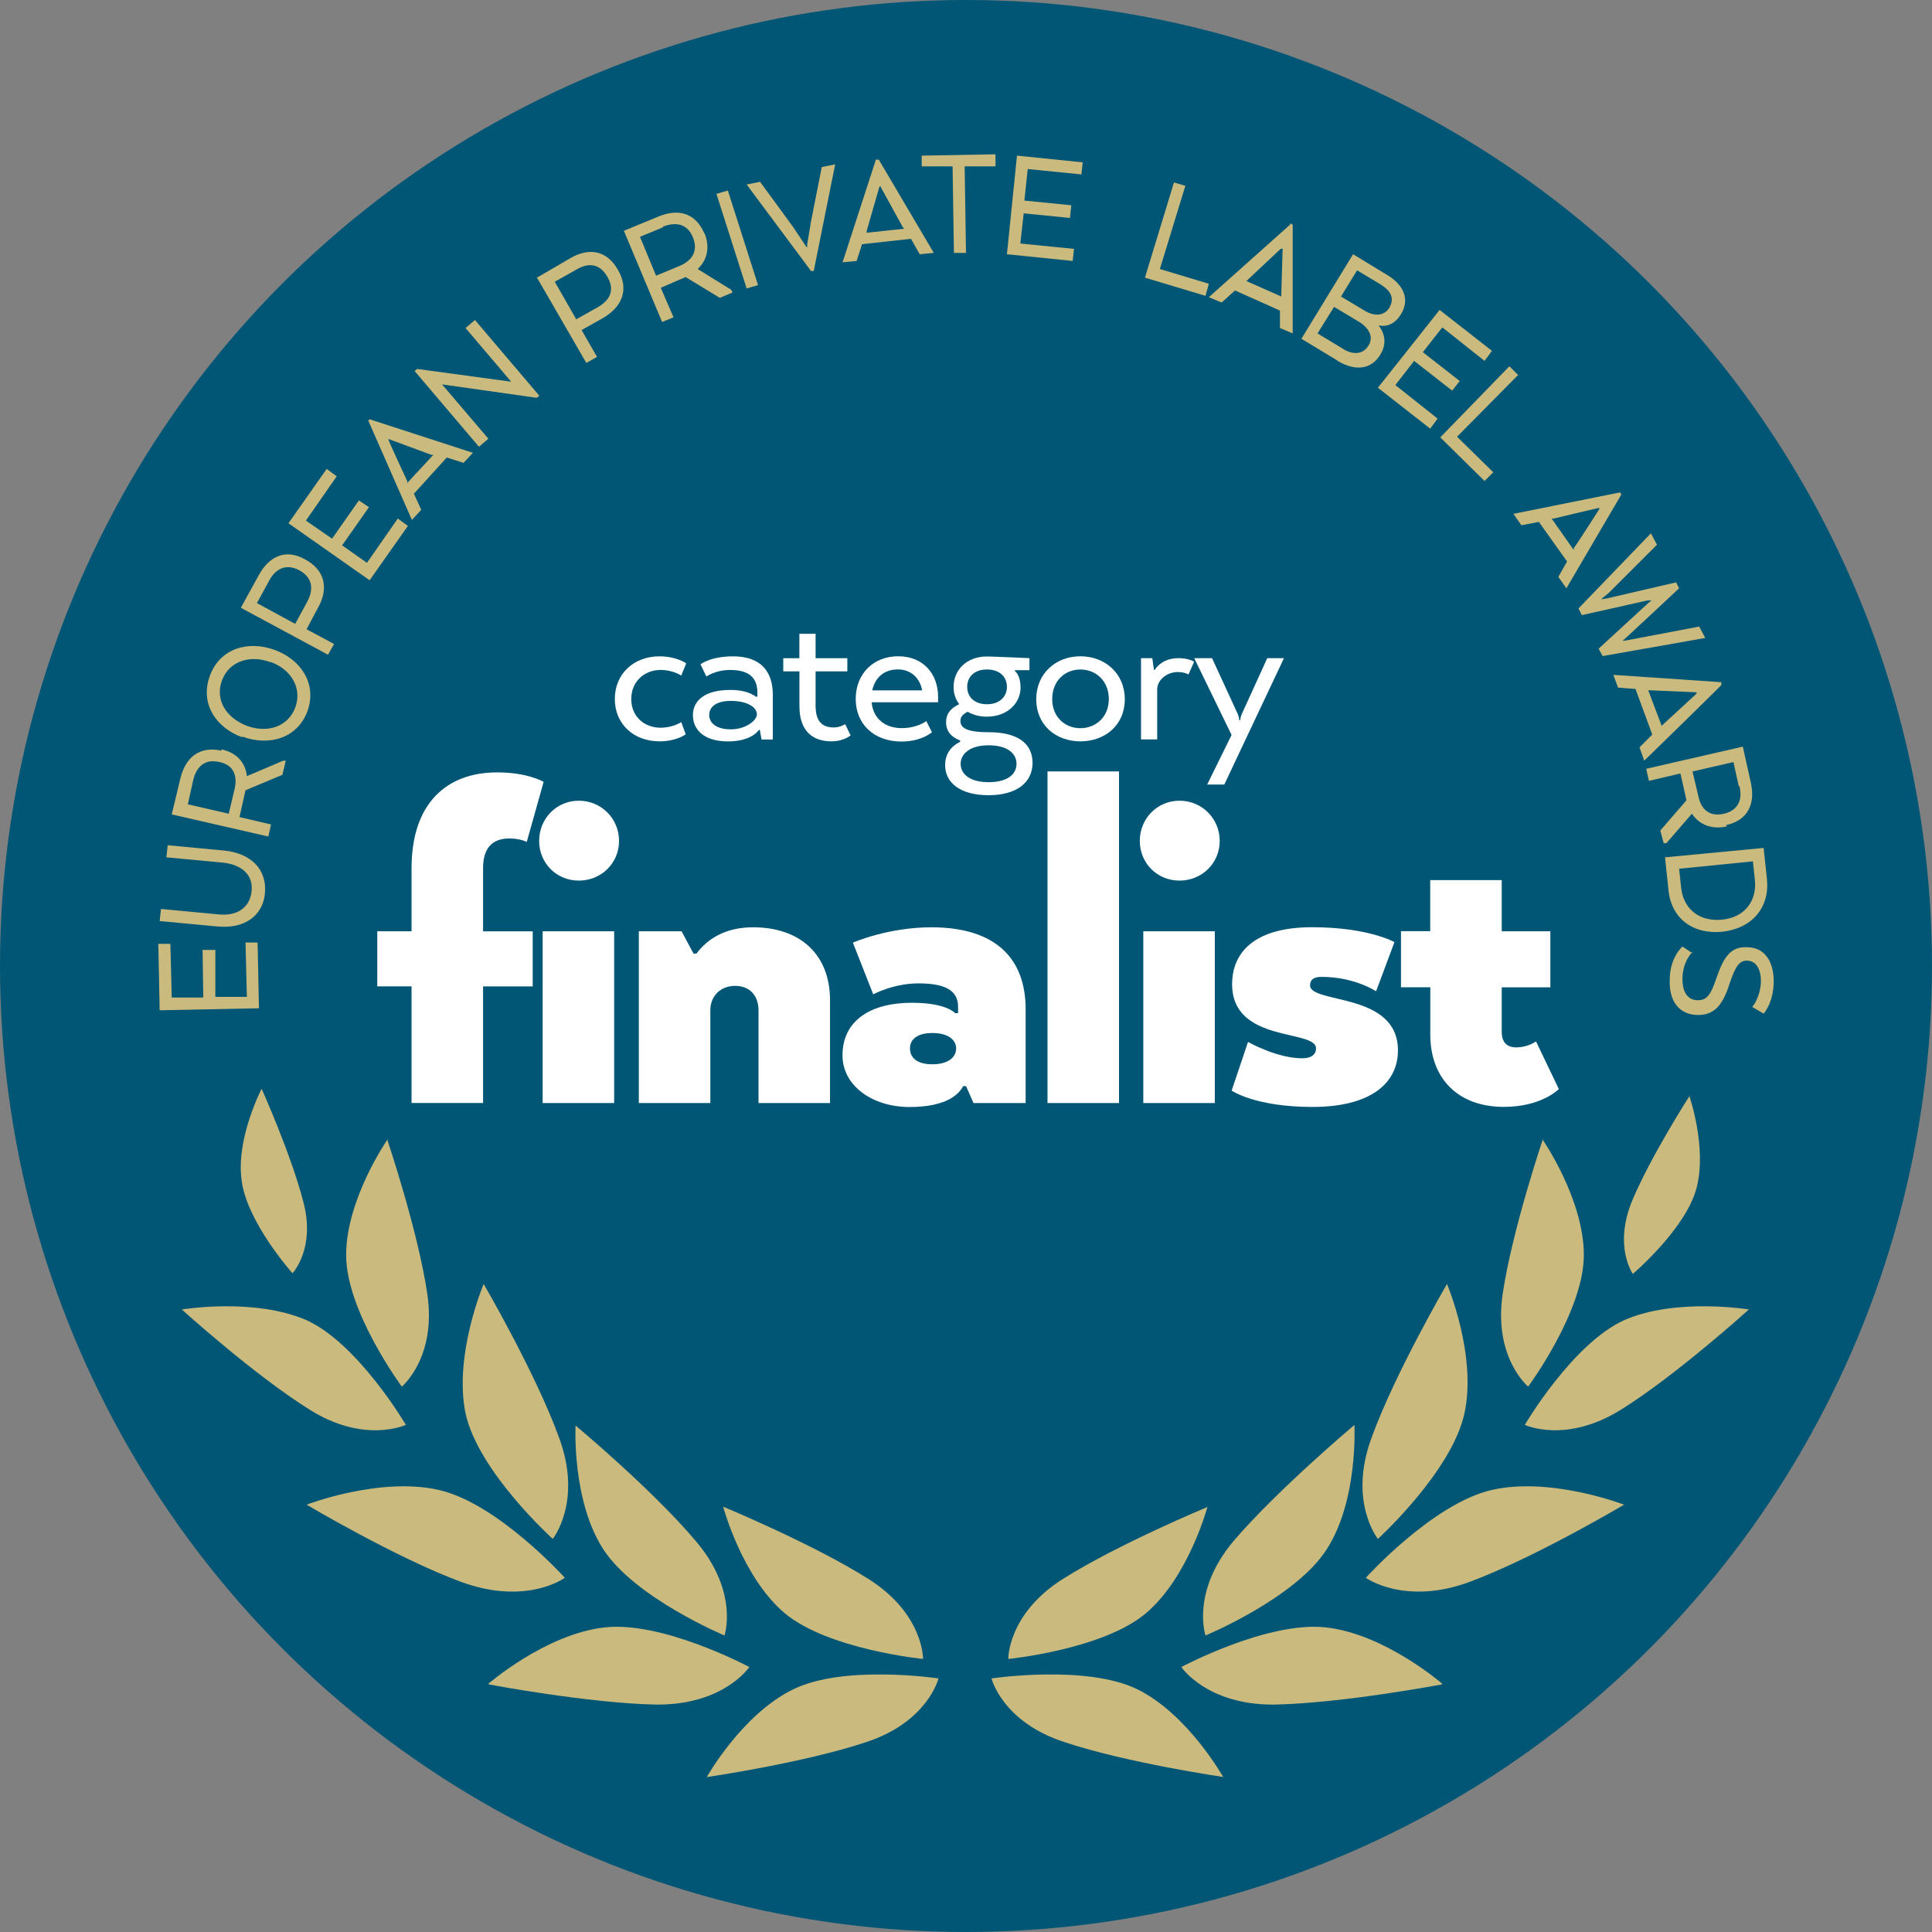
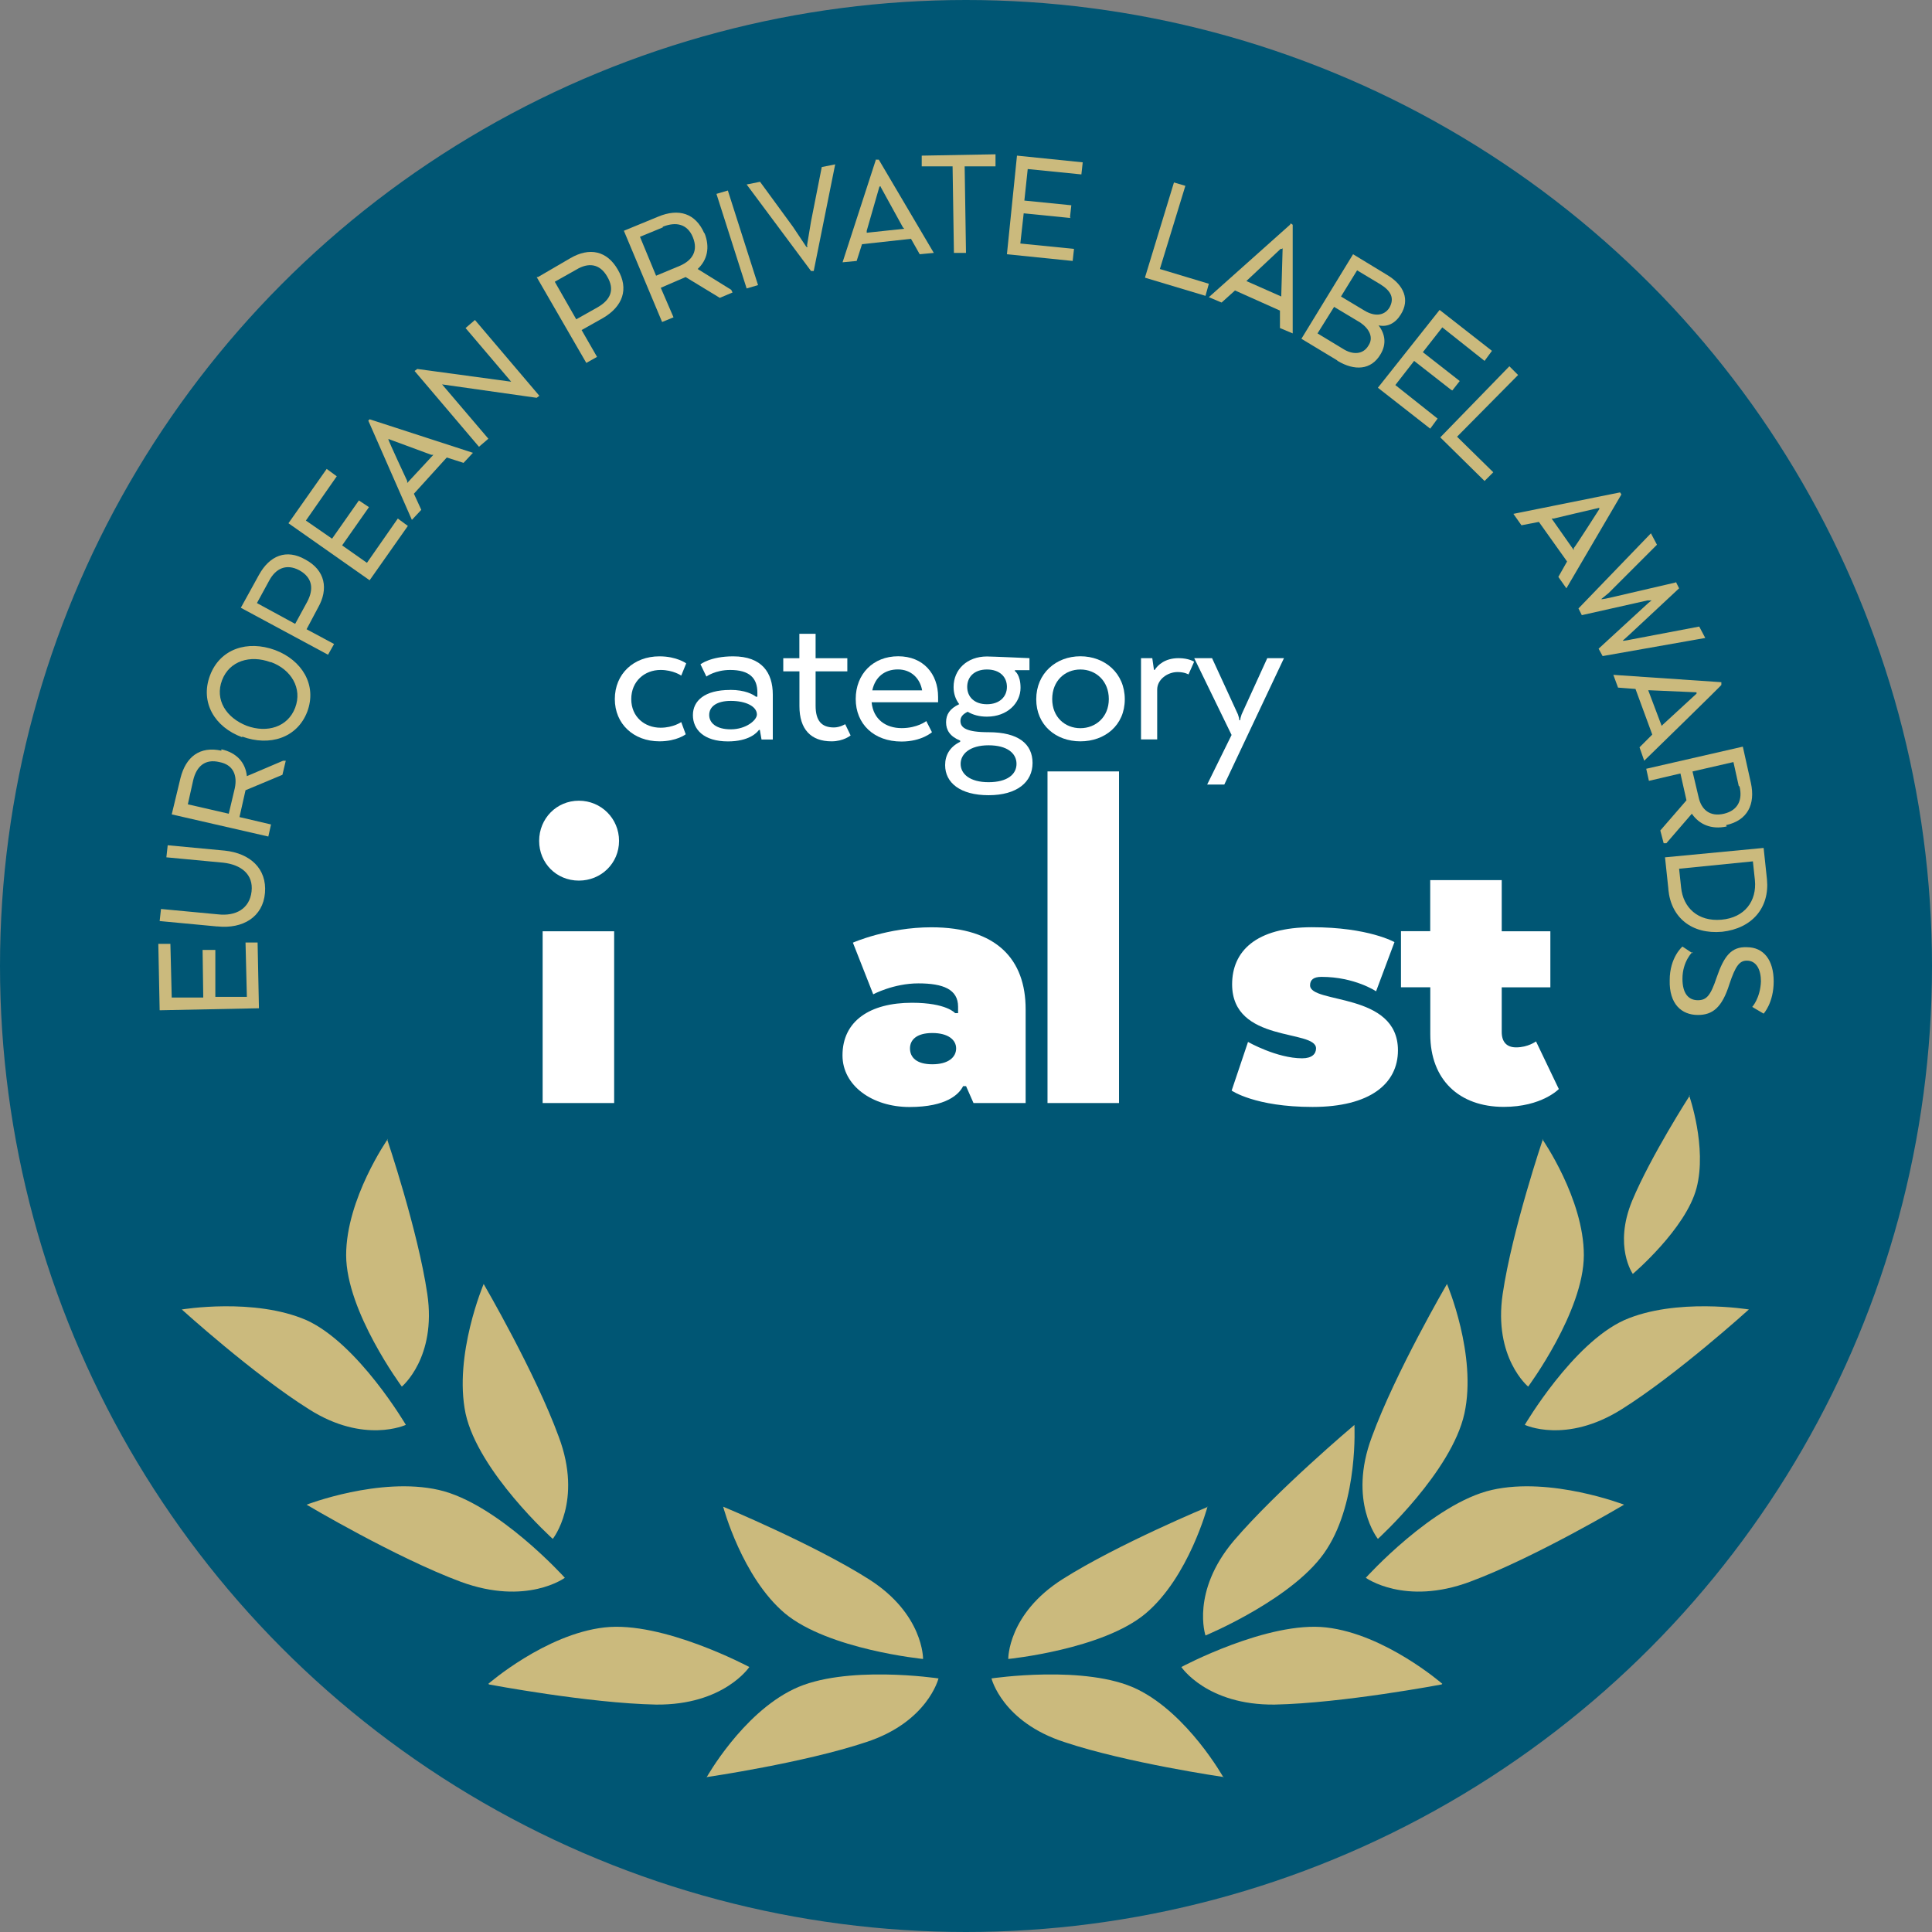
<svg xmlns="http://www.w3.org/2000/svg" id="Layer_1" viewBox="0 0 288 288">
  <rect x="0" y="0" width="288" height="288" fill="#808080" stroke="none" />
  <defs>
    <style>      .st0 {        fill-rule: evenodd;      }      .st0, .st1 {        fill: #cbba7d;      }      .st2 {        fill: #005674;      }      .st3 {        fill: #fff;      }    </style>
  </defs>
  <circle class="st2" cx="144" cy="144" r="144" />
  <g>
    <g>
-       <path class="st0" d="M39,162.3s-3.8,7.3-3,13.5c.7,6.3,7.6,14,7.6,14,0,0,3.5-3.7,1.6-10.7-1.8-7-6.2-16.8-6.2-16.8Z" />
      <path class="st0" d="M251.8,163.3s2.7,7.7,1.1,13.8c-1.6,6.1-9.5,12.8-9.5,12.8,0,0-2.9-4.1-.1-10.9,2.8-6.7,8.6-15.7,8.6-15.7h-.1Z" />
      <g>
        <g>
          <path class="st0" d="M107.8,224.6s2.8,10.5,9.2,15.9c6.5,5.4,20.6,6.8,20.6,6.8,0,0,.1-6.7-8.1-11.9-8.2-5.2-21.7-10.8-21.7-10.8Z" />
          <path class="st0" d="M105.3,265s5.3-9.5,13-13.2c7.6-3.7,21.6-1.6,21.6-1.6,0,0-1.6,6.5-10.8,9.5-9.3,3.1-23.7,5.2-23.7,5.2l-.1.1Z" />
          <g>
            <path class="st0" d="M72.8,251s8.5-7.4,17.3-8.4c8.7-1,21.6,5.9,21.6,5.9,0,0-3.8,5.7-13.9,5.6-10.1-.2-24.9-3-24.9-3l-.1-.1Z" />
-             <path class="st0" d="M85.8,212.4s-.6,11.2,4.1,18.5,18.1,12.9,18.1,12.9c0,0,2.2-6.5-4.3-14.1-6.4-7.6-17.9-17.2-17.9-17.2v-.1Z" />
          </g>
          <g>
            <path class="st0" d="M45.7,224.3s10.9-4.2,19.7-2.2,18.8,13.1,18.8,13.1c0,0-5.7,4.2-15.5.6-9.7-3.6-23-11.5-23-11.5h0Z" />
            <path class="st0" d="M72.1,191.4s-4.5,10.6-2.7,19.3c1.9,8.7,13,18.7,13,18.7,0,0,4.5-5.6.9-15.2-3.5-9.6-11.2-22.8-11.2-22.8Z" />
          </g>
          <g>
            <path class="st0" d="M27.1,195.2s10.8-1.8,18.6,1.6c7.7,3.5,14.8,15.6,14.8,15.6,0,0-6.2,2.9-14.4-2.3-8.3-5.2-19-14.9-19-14.9h0Z" />
            <path class="st0" d="M57.8,169.8s-6.2,8.9-6.2,17.3,8.3,19.6,8.3,19.6c0,0,5.2-4.3,3.8-13.8s-6-23.1-6-23.1h.1Z" />
          </g>
        </g>
        <g>
          <path class="st0" d="M180,224.6s-2.8,10.5-9.2,15.9-20.5,6.8-20.5,6.8c0,0-.1-6.7,8.1-11.9,8.2-5.2,21.7-10.8,21.7-10.8h-.1Z" />
          <path class="st0" d="M182.4,265s-5.3-9.5-12.9-13.2c-7.6-3.7-21.7-1.6-21.7-1.6,0,0,1.6,6.5,10.9,9.5,9.3,3.1,23.7,5.2,23.7,5.2v.1Z" />
          <g>
            <path class="st0" d="M215,251s-8.5-7.4-17.3-8.4c-8.7-1-21.6,5.9-21.6,5.9,0,0,3.8,5.7,13.9,5.6,10.1-.2,24.9-3,24.9-3l.1-.1Z" />
            <path class="st0" d="M201.9,212.4s.6,11.2-4.1,18.5c-4.6,7.3-18.1,12.9-18.1,12.9,0,0-2.2-6.5,4.2-14.1,6.5-7.6,17.9-17.2,17.9-17.2l.1-.1Z" />
          </g>
          <g>
            <path class="st0" d="M242.1,224.3s-10.9-4.2-19.7-2.2-18.8,13.1-18.8,13.1c0,0,5.8,4.2,15.5.6,9.7-3.6,23-11.5,23-11.5h0Z" />
            <path class="st0" d="M215.7,191.4s4.5,10.6,2.6,19.3-12.9,18.7-12.9,18.7c0,0-4.5-5.6-.9-15.2,3.5-9.6,11.2-22.8,11.2-22.8h0Z" />
          </g>
          <g>
            <path class="st0" d="M260.7,195.2s-10.9-1.8-18.6,1.6c-7.7,3.5-14.8,15.6-14.8,15.6,0,0,6.1,2.9,14.4-2.3,8.3-5.2,19-14.9,19-14.9h0Z" />
            <path class="st0" d="M229.9,169.8s6.2,8.9,6.2,17.3-8.3,19.6-8.3,19.6c0,0-5.2-4.3-3.8-13.8s6-23.1,6-23.1h-.1Z" />
          </g>
        </g>
      </g>
    </g>
    <g>
      <path class="st1" d="M32.1,141.6v7h4.7l-.2-8.1h1.8l.2,9.8-14.8.3-.2-9.9h1.8l.2,8h4.7l-.1-7.1h1.9Z" />
      <path class="st1" d="M32.3,138.1l-8.5-.8.2-1.8,8.5.8c2.6.3,4.7-.8,5-3.4.3-2.6-1.6-4-4.2-4.3l-8.5-.8.2-1.8,8.5.8c3.8.4,6.3,2.7,6,6.3s-3.3,5.4-7.1,5h-.1Z" />
      <path class="st1" d="M33,111.7c2.3.5,3.6,2,3.8,4h0l5.4-2.3h.4l-.5,2.1-5.5,2.3-.9,4,4.7,1.1-.4,1.8-14.4-3.3,1.3-5.4c.8-3.2,2.9-4.8,6.1-4.1v-.2ZM28.8,116.3l-.8,3.6,6.1,1.4.9-3.8c.4-1.9-.2-3.5-2.3-3.9-2.1-.5-3.4.6-3.9,2.7Z" />
      <path class="st1" d="M36.1,109.9c-4.1-1.5-6.3-5.2-4.8-9.2s5.6-5.3,9.7-3.8c4,1.5,6.3,5.2,4.8,9.2-1.5,3.9-5.6,5.2-9.7,3.7v.1ZM40.3,98.7c-3-1.1-6.1-.2-7.2,2.7-1.1,2.9.6,5.6,3.7,6.8,3,1.1,6.1.2,7.2-2.7,1.1-2.9-.6-5.7-3.6-6.8h-.1Z" />
      <path class="st1" d="M35.9,90.6l2.7-4.9c1.6-2.9,4.1-3.9,6.9-2.3,3,1.6,3.5,4.4,1.9,7.2l-1.7,3.2,4.1,2.2-.9,1.6-13-7h0ZM40.1,86.6l-1.8,3.3,5.7,3.1,1.8-3.3c1-1.9.8-3.6-1.2-4.7-1.9-1-3.5-.3-4.5,1.6Z" />
      <path class="st1" d="M55,75.6l-4,5.7,3.7,2.6,4.6-6.6,1.5,1.1-5.7,8.1-12.1-8.5,5.7-8.1,1.5,1.1-4.6,6.6,3.9,2.7,4-5.7s1.5,1,1.5,1Z" />
      <path class="st1" d="M54.8,62.8l.3-.3,15.4,5-1.4,1.5-2.5-.8-4.9,5.4,1.1,2.4-1.4,1.5-6.5-14.8-.1.1ZM57.9,65.3v.2c-.1,0,2.8,6.2,2.8,6.2v.3l3.9-4.2h-.3l-6.5-2.4.1-.1Z" />
      <path class="st1" d="M80.4,59l-.4.3-14.1-2,6.9,8.1-1.4,1.2-9.6-11.3.4-.3,14,1.9-6.8-8,1.4-1.2,9.6,11.3Z" />
      <path class="st1" d="M80.2,41.3l4.8-2.8c2.9-1.7,5.5-1.1,7.1,1.7,1.7,2.9.7,5.5-2.2,7.2l-3.2,1.8,2.3,4-1.6.9-7.4-12.8h.2ZM85.9,40.2l-3.2,1.8,3.2,5.6,3.2-1.8c1.9-1.1,2.6-2.6,1.4-4.6-1.1-1.9-2.8-2.1-4.6-1Z" />
      <path class="st1" d="M105,34.7c.9,2.2.4,4.1-1,5.4h0l5,3.1.2.4-1.9.8-5.1-3.1-3.7,1.6,1.9,4.4-1.7.7-5.7-13.6,5.1-2.1c3.1-1.3,5.6-.5,6.9,2.5v-.1ZM98.8,33.9l-3.4,1.4,2.4,5.8,3.6-1.5c1.8-.8,2.7-2.2,1.9-4.2-.8-2-2.5-2.4-4.5-1.6v.1Z" />
      <path class="st1" d="M113,42.5l-1.7.5-4.5-14.1,1.7-.5,4.5,14.1Z" />
      <path class="st1" d="M120.3,36.6l.6-3.6,1.6-8.1,2-.4-3.2,15.9h-.4l-9.6-12.9,2-.4,4.9,6.7,2,3h.2l-.1-.2Z" />
      <path class="st1" d="M130.6,23.8h.4l8.2,13.9-2.1.2-1.3-2.3-7.3.8-.8,2.5-2.1.2,5-15.4v.1ZM131.3,27.8h-.2l-1.9,6.6v.3c-.1,0,5.6-.6,5.6-.6l-.2-.2-3.3-6v-.1Z" />
      <path class="st1" d="M137.4,23.2l11-.2v1.8h-4.6l.2,12.9h-1.8l-.2-12.9h-4.6v-1.8.2Z" />
      <path class="st1" d="M159.6,32.5l-7-.7-.5,4.5,8,.8-.2,1.8-9.8-1,1.5-14.7,9.8,1-.2,1.8-8-.8-.5,4.7,7,.7-.2,1.8.1.1Z" />
      <path class="st1" d="M170.7,41.3l4.3-14.1,1.7.5-3.8,12.4,7.3,2.2-.5,1.8-9-2.7v-.1Z" />
      <path class="st1" d="M192.4,33.3l.3.2v16.2l-1.9-.8v-2.6l-6.7-3-2,1.8-1.9-.8,12.1-10.8.1-.2ZM191.1,37.1h-.2l-4.9,4.6-.2.2,5.2,2.3v-.3l.2-6.9-.1.1Z" />
      <path class="st1" d="M199.3,53.7l-5.3-3.2,7.7-12.6,5.1,3.1c2.5,1.5,3.4,3.7,2,5.9-.8,1.3-2,1.9-3.3,1.6h0c1,1.3,1.2,2.8.3,4.3-1.4,2.4-3.9,2.5-6.4,1l-.1-.1ZM198.9,45.7l-2.5,4,3.8,2.3c1.4.9,3,.9,3.8-.5.8-1.2.1-2.5-1.2-3.4l-4-2.4h.1ZM205.8,42.4l-3.5-2.1-2.4,3.9,3.5,2.1c1.5.9,2.9.8,3.7-.4.8-1.4.3-2.5-1.3-3.5Z" />
      <path class="st1" d="M216.3,58.1l-5.5-4.3-2.8,3.6,6.3,5-1.1,1.5-7.8-6.1,9.2-11.6,7.8,6.1-1.1,1.5-6.3-5-2.9,3.7,5.5,4.3-1.1,1.4-.2-.1Z" />
      <path class="st1" d="M214.7,65.2l10.3-10.6,1.3,1.3-9.1,9.2,5.4,5.3-1.3,1.3-6.7-6.6.1.1Z" />
      <path class="st1" d="M241.5,73.4l.2.3-8.2,14-1.2-1.7,1.3-2.3-4.2-5.9-2.6.5-1.2-1.7s15.9-3.2,15.9-3.2ZM238.4,75.9v-.2c-.1,0-6.8,1.6-6.8,1.6h-.3l3.3,4.7v-.3c.1,0,3.8-5.8,3.8-5.8Z" />
      <path class="st1" d="M249.8,86.7l.5,1-7.4,6.9-1,.9h0c0,.1,1.4-.2,1.4-.2l10-1.9.9,1.7-15.3,2.7-.6-1.1,7.4-6.8.5-.4h-.6l-9.8,2.2-.5-1,10.8-11.2.9,1.7-7.2,7.2-1.1.9h0c0,.1,1.3-.2,1.3-.2l9.9-2.3-.1-.1Z" />
      <path class="st1" d="M256.6,101.7v.4c.1,0-11.5,11.3-11.5,11.3l-.7-2,1.9-1.9-2.5-6.8-2.6-.2-.7-1.9,16.2,1.1h-.1ZM252.9,103.4v-.2l-6.9-.3h-.3l2,5.3.2-.2s5-4.6,5-4.6Z" />
      <path class="st1" d="M257.4,123.2c-2.3.5-4.1-.3-5.2-1.9h0l-3.8,4.4h-.4l-.5-1.9,3.9-4.5-.9-4-4.7,1.1-.4-1.8,14.4-3.3,1.2,5.4c.7,3.2-.5,5.6-3.7,6.3l.1.2ZM259.2,117.2l-.8-3.6-6.1,1.4.9,3.8c.4,1.9,1.7,3,3.8,2.5,2.1-.5,2.8-2.1,2.3-4.1h-.1Z" />
      <path class="st1" d="M248.7,132.5l-.5-4.7,14.7-1.4.5,4.7c.4,4.2-2.2,7.3-6.7,7.8-4.5.4-7.6-2.1-8-6.3v-.1ZM261.3,128.4l-11,1.1.3,2.8c.3,3,2.5,5.1,6,4.8,3.5-.3,5.3-2.8,5-5.9l-.3-2.8h0Z" />
      <path class="st1" d="M252.3,141.9s-1.5,1.4-1.5,4c0,2.2.9,3.2,2.3,3.2,1.3,0,1.9-.7,2.8-3.4,1.1-3.2,2.2-4.6,4.5-4.5,2.5,0,4,1.9,4,5.1s-1.5,4.8-1.5,4.8l-1.7-1s1.2-1.3,1.3-3.8c0-1.8-.7-3.1-2.1-3.1-1.1,0-1.7.8-2.6,3.5-1.1,3.5-2.5,4.6-4.7,4.6-2.4,0-4.3-1.6-4.2-5.2,0-3.4,1.9-5,1.9-5l1.5,1v-.2Z" />
    </g>
  </g>
  <g>
    <g>
-       <path class="st3" d="M72.01,147.03v17.39h-10.66v-17.39h-5.11v-8.21h5.11v-9.4c0-9.77,5.33-14.28,12.73-14.28,4.29,0,6.51,1.18,6.96,1.41l-2.52,8.96s-.89-.52-2.59-.52c-2.59,0-3.92,1.48-3.92,4.44v9.4h7.4v8.21h-7.4,0Z" />
      <path class="st3" d="M80.37,125.35c0-3.33,2.59-5.99,5.92-5.99s5.99,2.66,5.99,5.99-2.66,5.92-5.99,5.92-5.92-2.59-5.92-5.92ZM80.89,138.82h10.66v25.61h-10.66s0-25.61,0-25.61Z" />
-       <path class="st3" d="M95.24,138.82h6.36l1.78,3.33h.44c1.7-2.29,4.44-3.92,8.44-3.92,6.96,0,11.47,4,11.47,10.88v15.32h-10.66v-13.77c0-2.29-1.33-3.7-3.48-3.7s-3.7,1.48-3.7,3.63v13.84h-10.66v-25.61h0Z" />
      <path class="st3" d="M135.94,149.48c5.18,0,6.44,1.55,6.44,1.55h.44v-.96c0-2.59-2.22-3.48-5.92-3.48s-6.73,1.63-6.73,1.63l-3.03-7.7s5.18-2.29,11.69-2.29c9.77,0,14.06,4.81,14.06,12.21v13.99h-7.77l-1.11-2.52h-.44c-.59,1.18-2.44,3.11-7.99,3.11s-9.99-3.18-9.99-7.7c0-5.11,4.07-7.84,10.36-7.84h-.01ZM138.98,158.65c2.37,0,3.55-1.04,3.55-2.37,0-1.26-1.18-2.29-3.55-2.29s-3.33,1.04-3.33,2.29c0,1.33.96,2.37,3.33,2.37Z" />
      <path class="st3" d="M156.15,114.99h10.66v49.44h-10.66s0-49.44,0-49.44Z" />
-       <path class="st3" d="M169.91,125.35c0-3.33,2.59-5.99,5.92-5.99s5.99,2.66,5.99,5.99-2.66,5.92-5.99,5.92-5.92-2.59-5.92-5.92ZM170.43,138.82h10.66v25.61h-10.66s0-25.61,0-25.61Z" />
      <path class="st3" d="M186.04,155.32s4.29,2.44,8.07,2.44c1.48,0,2.07-.67,2.07-1.48,0-2.89-12.51-.74-12.51-9.55,0-4.88,3.48-8.51,11.91-8.51s12.29,2.22,12.29,2.22l-2.74,7.33s-3.18-2.15-8.14-2.15c-1.18,0-1.7.44-1.7,1.26,0,2.81,13.1.96,13.1,9.69,0,4.96-4.14,8.44-12.73,8.44s-12.06-2.44-12.06-2.44l2.44-7.25h0Z" />
      <path class="st3" d="M213.2,138.82v-7.62h10.66v7.62h7.25v8.36h-7.25v6.66c0,1.48.74,2.29,2.15,2.29,1.78,0,2.96-.89,2.96-.89l3.4,7.1s-2.52,2.66-8.21,2.66c-6.66,0-10.95-4.07-10.95-10.8v-7.03h-4.37v-8.36h4.37,0Z" />
    </g>
    <g>
      <path class="st3" d="M91.65,104.21c0-3.75,2.8-6.37,6.65-6.37,2.59,0,3.99,1.05,3.99,1.05l-.74,1.82s-1.19-.84-3.08-.84c-2.38,0-4.37,1.68-4.37,4.34s2,4.27,4.37,4.27c1.89,0,3.08-.84,3.08-.84l.67,1.82s-1.33,1.05-3.92,1.05c-3.85,0-6.65-2.59-6.65-6.3Z" />
      <path class="st3" d="M108.84,102.84c2.24,0,3.4.67,3.85,1.02h.21v-.63c0-2.13-1.16-3.36-4.06-3.36-2.21,0-3.54.98-3.54.98l-.88-1.82s1.47-1.19,4.87-1.19c4.27,0,5.91,2.42,5.91,5.71v6.69h-1.68l-.25-1.43h-.14c-.32.46-1.54,1.71-4.62,1.71-3.61,0-5.22-1.79-5.22-3.92s1.75-3.75,5.53-3.75h.02ZM108.94,108.72c2.28,0,3.89-1.37,3.89-2.21,0-1.19-1.61-2.03-3.89-2.03-2.03,0-3.22.8-3.22,2.1,0,1.19,1.05,2.14,3.22,2.14Z" />
      <path class="st3" d="M119.16,98.12v-3.64h2.42v3.64h4.73v1.96h-4.73v5.11c0,2.28.91,3.25,2.73,3.25.91,0,1.68-.49,1.68-.49l.81,1.68s-1.05.88-2.84.88c-3.08,0-4.79-1.79-4.79-5.25v-5.18h-2.41v-1.96h2.41-.01Z" />
      <path class="st3" d="M138.94,109.14s-1.54,1.4-4.55,1.4c-4.13,0-6.83-2.62-6.83-6.34s2.59-6.37,6.33-6.37,5.95,2.62,5.95,6.06v.8h-9.91c.25,2.56,2.13,3.85,4.48,3.85s3.67-1.05,3.67-1.05l.84,1.65h.02ZM130.04,102.91h7.42c-.31-1.79-1.64-3.12-3.61-3.12s-3.39,1.12-3.82,3.12h.01Z" />
      <path class="st3" d="M140.89,114.04c0-1.43.67-2.7,2.24-3.46v-.18c-1.54-.63-2.1-1.58-2.1-2.73s.53-2.03,1.96-2.7c-.56-.74-.84-1.58-.84-2.56,0-2.62,2.03-4.55,4.97-4.55.77,0,6.34.25,6.34.25v1.79h-2.17v.14s.84.52.84,2.49c0,2.27-1.96,4.3-5.01,4.3-1.12,0-2.06-.25-2.87-.73-.77.38-1.08.8-1.08,1.37,0,1.01.87,1.68,4.2,1.68,4.45,0,6.55,1.75,6.55,4.59s-2.31,4.8-6.55,4.8-6.48-1.86-6.48-4.48v-.02ZM143.2,113.87c0,1.5,1.37,2.73,4.16,2.73s4.17-1.16,4.17-2.73-1.37-2.77-4.17-2.77-4.16,1.3-4.16,2.77ZM144.18,102.39c0,1.51,1.09,2.59,2.94,2.59s2.98-1.09,2.98-2.59-1.08-2.59-2.98-2.59-2.94,1.12-2.94,2.59Z" />
      <path class="st3" d="M161.05,110.51c-3.64,0-6.58-2.41-6.58-6.27s2.94-6.41,6.58-6.41,6.62,2.52,6.62,6.41-2.98,6.27-6.62,6.27ZM165.29,104.21c0-2.7-1.92-4.41-4.24-4.41s-4.2,1.71-4.2,4.41,1.92,4.34,4.2,4.34,4.24-1.65,4.24-4.34Z" />
      <path class="st3" d="M177.15,100.53s-.56-.35-1.61-.35c-1.47,0-3.04,1.08-3.04,2.62v7.42h-2.41v-12.11h1.68l.25,1.75h.11c.45-.7,1.5-1.75,3.57-1.75,1.5,0,2.31.53,2.31.53l-.84,1.89h-.02Z" />
      <path class="st3" d="M182.51,116.95h-2.56l3.64-7.39-5.57-11.45h2.66l3.85,8.37c.1.28.21.63.21.88h.14c0-.25.11-.59.21-.88l3.82-8.37h2.49l-8.89,18.83h0Z" />
    </g>
  </g>
</svg>